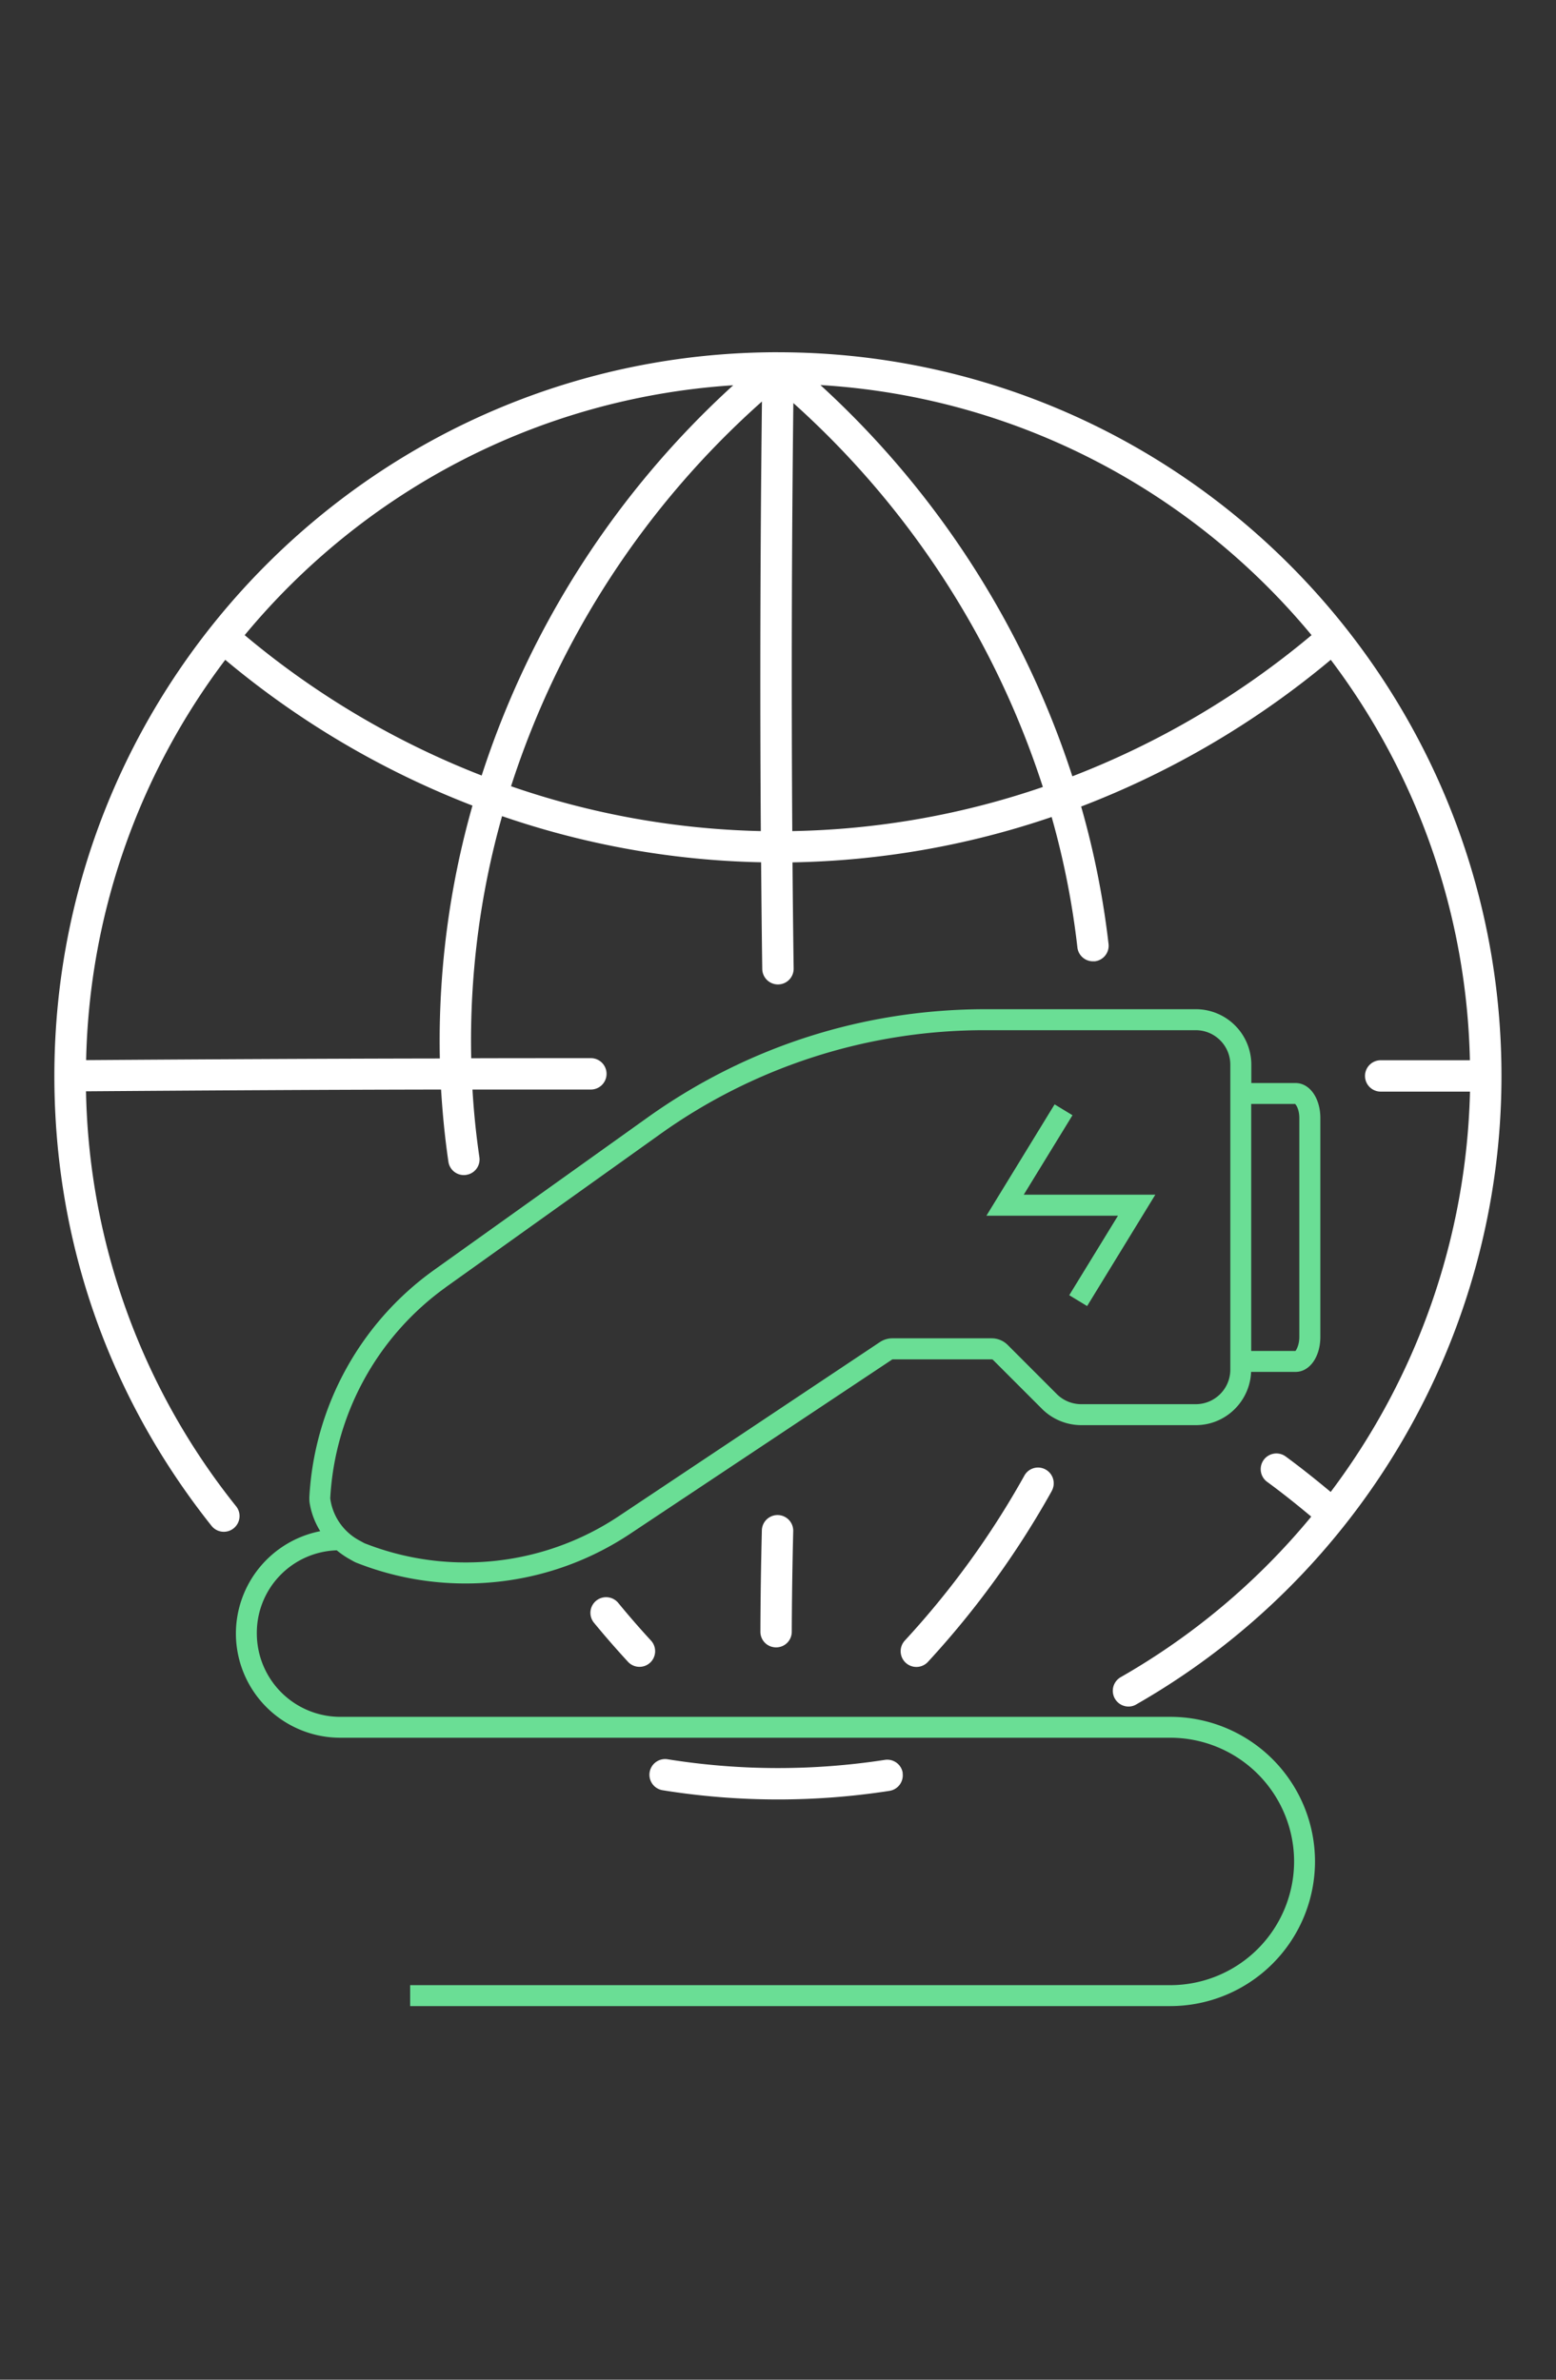
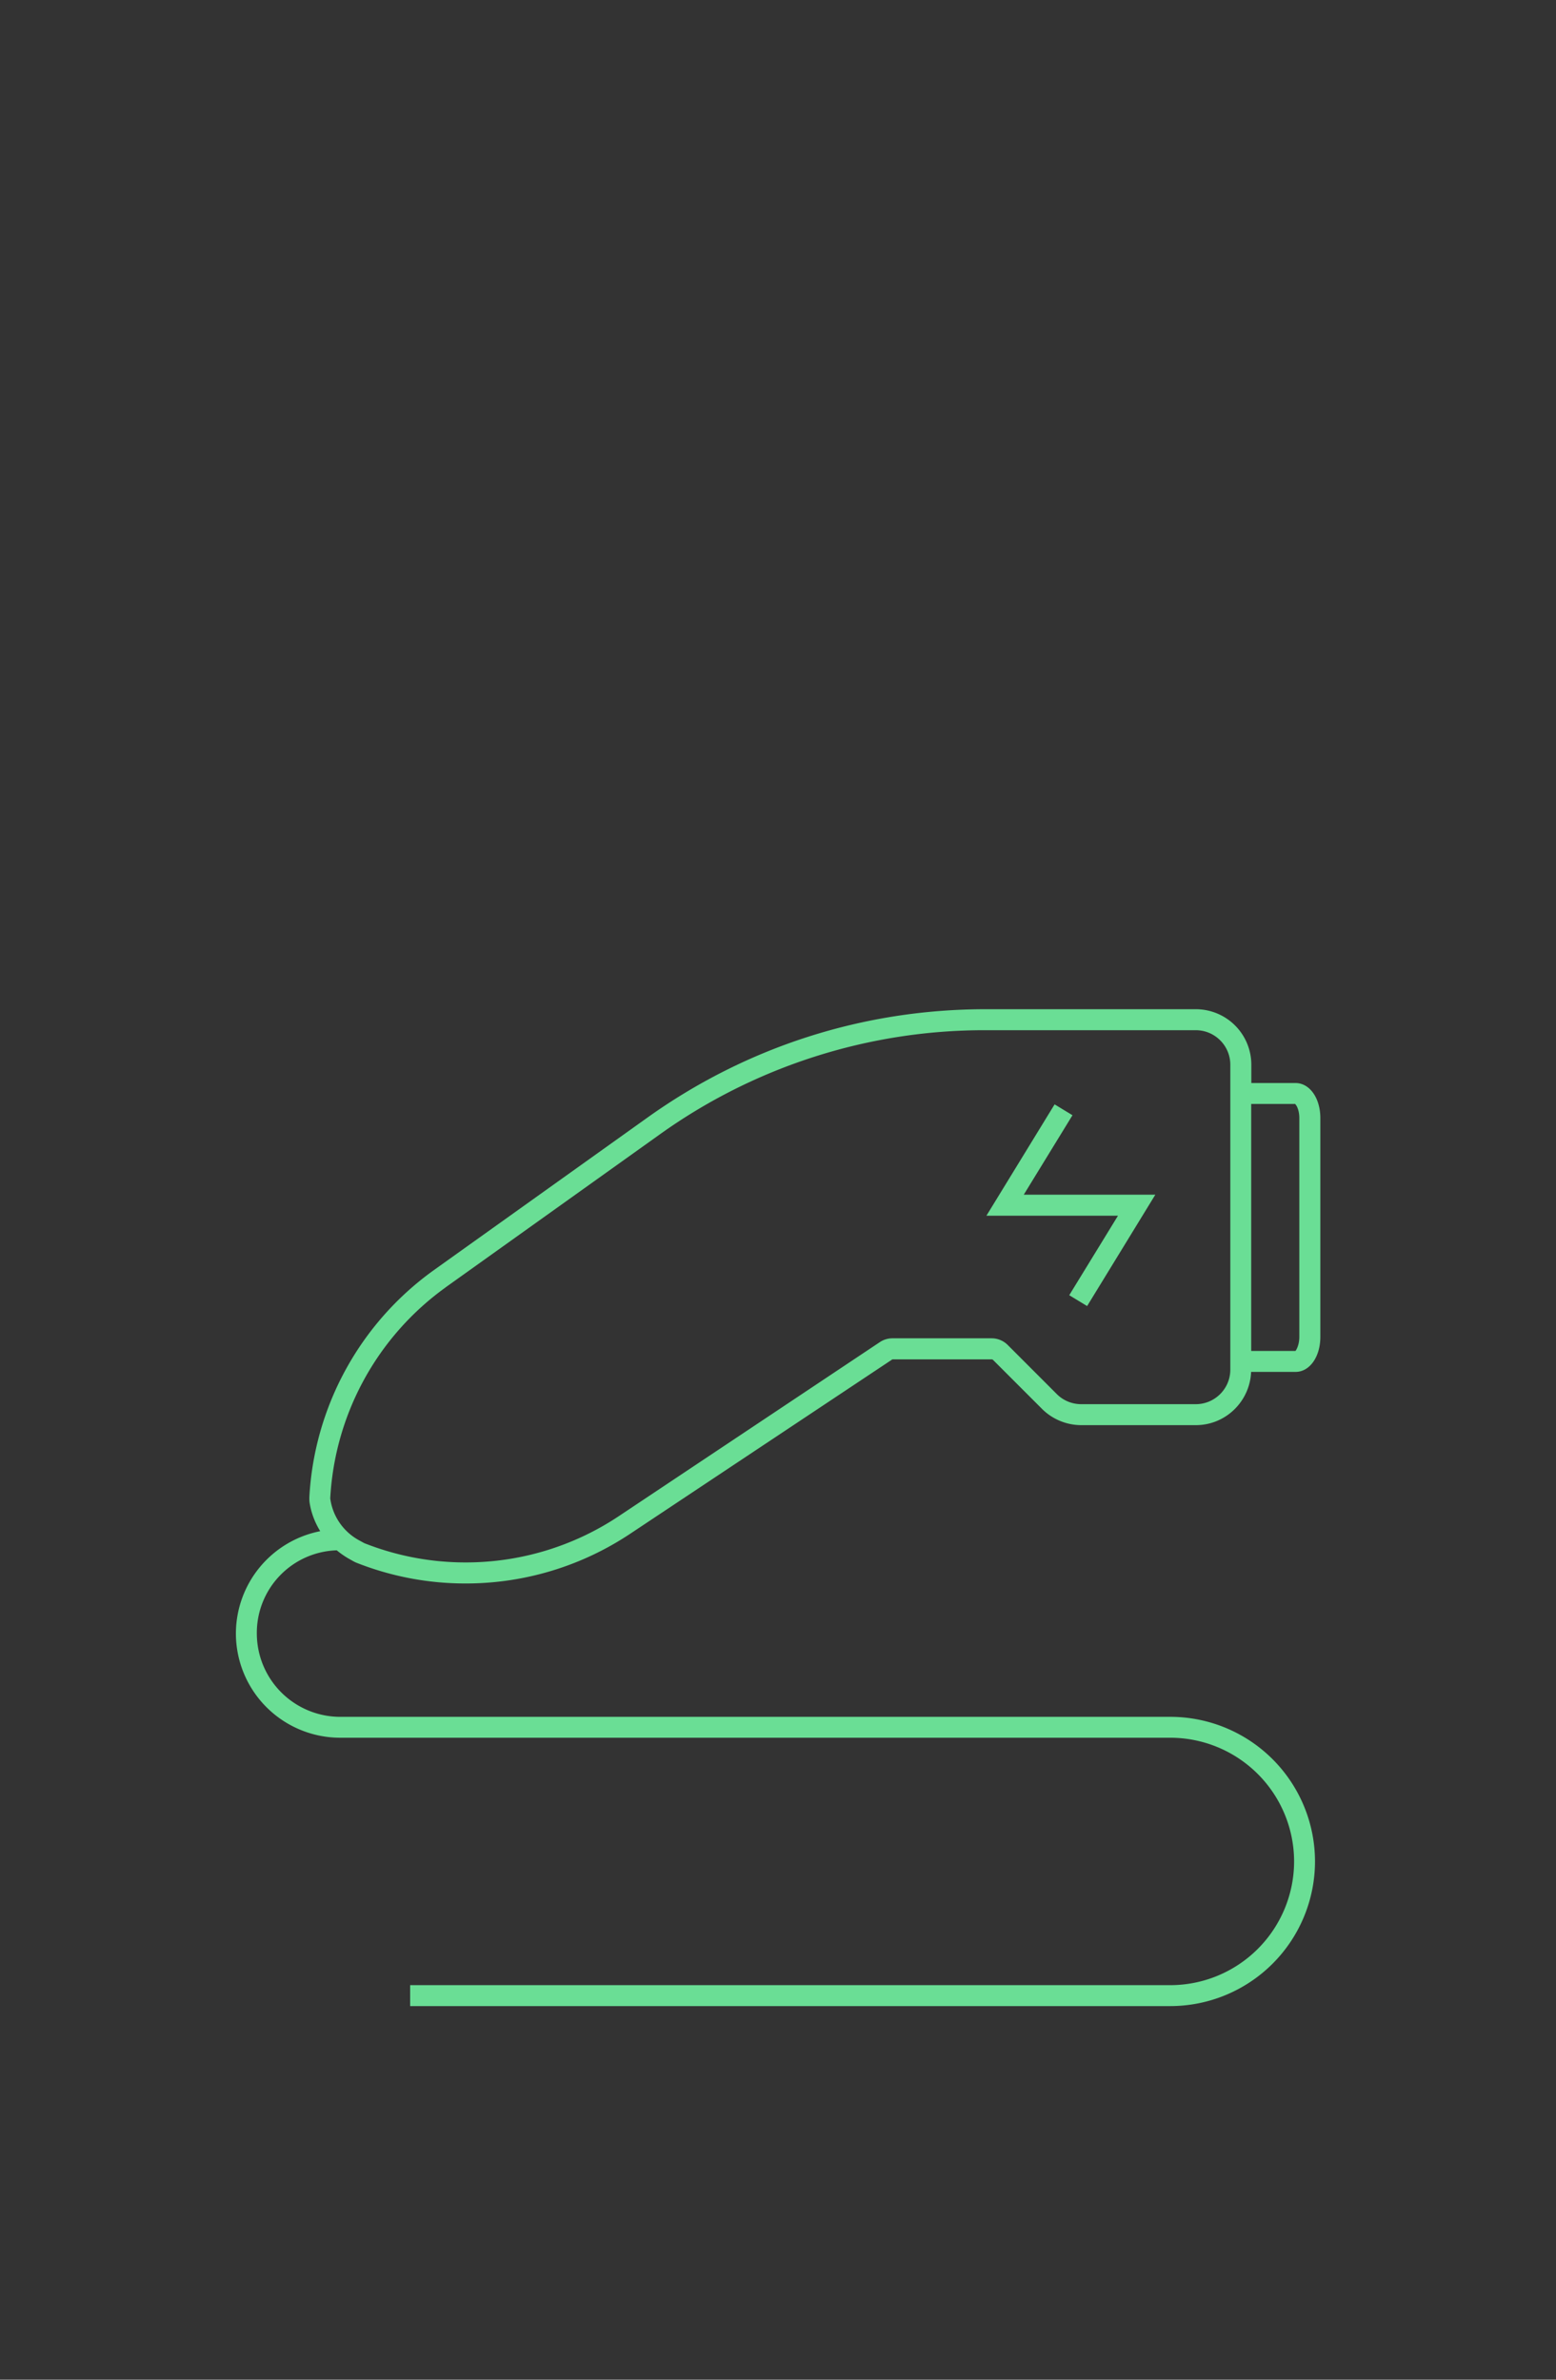
<svg xmlns="http://www.w3.org/2000/svg" width="51" height="78" fill="none" viewBox="0 0 51 78">
  <rect x="0" y="0" width="51" height="78" fill="#333333" stroke="none" />
  <path d="M11.037 50.815c.116.096.243.185.377.264l.171.096c.031.017.065.034.1.048a9.71 9.71 0 0 0 3.572.679 9.716 9.716 0 0 0 5.402-1.632l8.59-5.714h3.257s.027.007.037.013l1.611 1.611c.34.34.806.532 1.286.532h3.757c.977 0 1.769-.778 1.81-1.745h1.457c.462 0 .812-.494.812-1.148v-7.172c0-.654-.35-1.148-.812-1.148h-1.45v-.603a1.82 1.82 0 0 0-1.817-1.817h-6.89c-4 0-7.833 1.227-11.09 3.555l-7.016 5.011a9.81 9.81 0 0 0-4.062 7.435c0 .055 0 .11.007.162.051.342.174.661.35.946a3.424 3.424 0 0 0-2.764 3.352 3.42 3.42 0 0 0 3.418 3.418h27.21a4.061 4.061 0 0 1 4.056 4.055 4.061 4.061 0 0 1-4.055 4.055H13.443v.686h24.918a4.746 4.746 0 0 0 4.74-4.741 4.744 4.744 0 0 0-4.74-4.74H11.15a2.735 2.735 0 0 1-2.732-2.733 2.705 2.705 0 0 1 2.622-2.725h-.003ZM42.44 36.18c.044.024.147.189.147.467v7.17c0 .278-.106.443-.127.463h-1.45v-8.096h1.426l.004-.004Zm-27.845 6.023 7.017-5.011a18.284 18.284 0 0 1 10.691-3.425h6.89c.624 0 1.132.507 1.132 1.131v9.996c0 .624-.508 1.131-1.132 1.131h-3.756c-.299 0-.59-.12-.8-.332l-1.61-1.611a.746.746 0 0 0-.521-.216h-3.257a.742.742 0 0 0-.408.123l-8.56 5.707a9.034 9.034 0 0 1-5.021 1.516 9.002 9.002 0 0 1-3.318-.631l-.189-.103a1.84 1.84 0 0 1-.929-1.364 9.12 9.12 0 0 1 3.778-6.914l-.007.003Zm22.048-2.355h-4.312l2.235-3.65.586.356-1.597 2.605h4.312l-2.235 3.65-.586-.356 1.597-2.605Z" fill="#6ADE95" />
-   <path d="M25.502 11.545c-13.08 0-23.72 10.64-23.72 23.721 0 5.413 1.782 10.513 5.151 14.747.179.223.5.26.724.082.222-.178.26-.5.082-.723a22.432 22.432 0 0 1-4.92-13.602c3.871-.028 7.765-.052 11.638-.058.048.788.124 1.576.24 2.365a.512.512 0 0 0 .508.439c.024 0 .051 0 .075-.007a.51.51 0 0 0 .432-.583 25.553 25.553 0 0 1-.226-2.214h3.88a.513.513 0 1 0 0-1.029h-.127c-1.261 0-2.526 0-3.794.004a27.078 27.078 0 0 1 1.011-7.936c2.729.94 5.59 1.454 8.49 1.512.011 1.172.021 2.338.038 3.496a.514.514 0 0 0 .515.508h.007a.514.514 0 0 0 .507-.521 580.739 580.739 0 0 1-.038-3.48 27.81 27.81 0 0 0 8.494-1.487 26.71 26.71 0 0 1 .844 4.274c.03.264.253.456.51.456h.059a.513.513 0 0 0 .452-.569 28.077 28.077 0 0 0-.898-4.504 28.823 28.823 0 0 0 8.182-4.81 22.598 22.598 0 0 1 4.56 13.126h-2.924a.514.514 0 1 0 0 1.028h2.927a22.705 22.705 0 0 1-4.566 13.122c-.48-.4-.97-.792-1.474-1.162a.515.515 0 1 0-.61.83c.497.363.977.747 1.447 1.141a22.675 22.675 0 0 1-6.246 5.262.516.516 0 0 0 .254.963c.085 0 .174-.02.253-.068 7.384-4.217 11.974-12.111 11.974-20.602 0-13.08-10.64-23.72-23.721-23.72h.01ZM14.416 34.694c-3.86.006-7.74.027-11.593.054a22.554 22.554 0 0 1 4.56-13.121 28.735 28.735 0 0 0 8.103 4.778 28.192 28.192 0 0 0-1.07 8.289Zm1.368-9.276a27.71 27.71 0 0 1-7.764-4.6c3.87-4.676 9.58-7.775 16.012-8.19a29.659 29.659 0 0 0-8.244 12.79h-.004Zm9.156 1.823a26.817 26.817 0 0 1-8.19-1.47 28.611 28.611 0 0 1 8.224-12.611c-.055 4.744-.068 9.46-.037 14.081h.003Zm1.028 0c-.03-4.603-.02-9.303.035-14.03a28.819 28.819 0 0 1 8.178 12.584 26.733 26.733 0 0 1-8.213 1.446Zm9.18-1.796a29.868 29.868 0 0 0-8.258-12.824c6.465.391 12.21 3.5 16.098 8.197a27.733 27.733 0 0 1-7.84 4.627Zm-.675 23.426a29.354 29.354 0 0 1-4.059 5.601.515.515 0 0 1-.757-.699 28.231 28.231 0 0 0 3.918-5.406.51.51 0 0 1 .7-.198.516.516 0 0 1 .198.699v.003ZM21.31 54.496a.507.507 0 0 1-.35.138.51.51 0 0 1-.377-.165 29.934 29.934 0 0 1-1.114-1.279.512.512 0 0 1 .072-.723.516.516 0 0 1 .723.072c.343.418.703.833 1.073 1.234a.515.515 0 0 1-.03.727l.003-.004Zm4.124-.5a.511.511 0 0 1-.511-.518c.003-1.055.02-2.173.048-3.318a.514.514 0 1 1 1.028.027 159.657 159.657 0 0 0-.048 3.298.51.51 0 0 1-.514.511h-.003Zm4.15 4.117a.515.515 0 0 1-.428.586 23.824 23.824 0 0 1-7.438-.02.514.514 0 0 1 .165-1.015c2.354.377 4.75.384 7.119.02a.512.512 0 0 1 .586.429h-.003Z" fill="#fff" />
</svg>